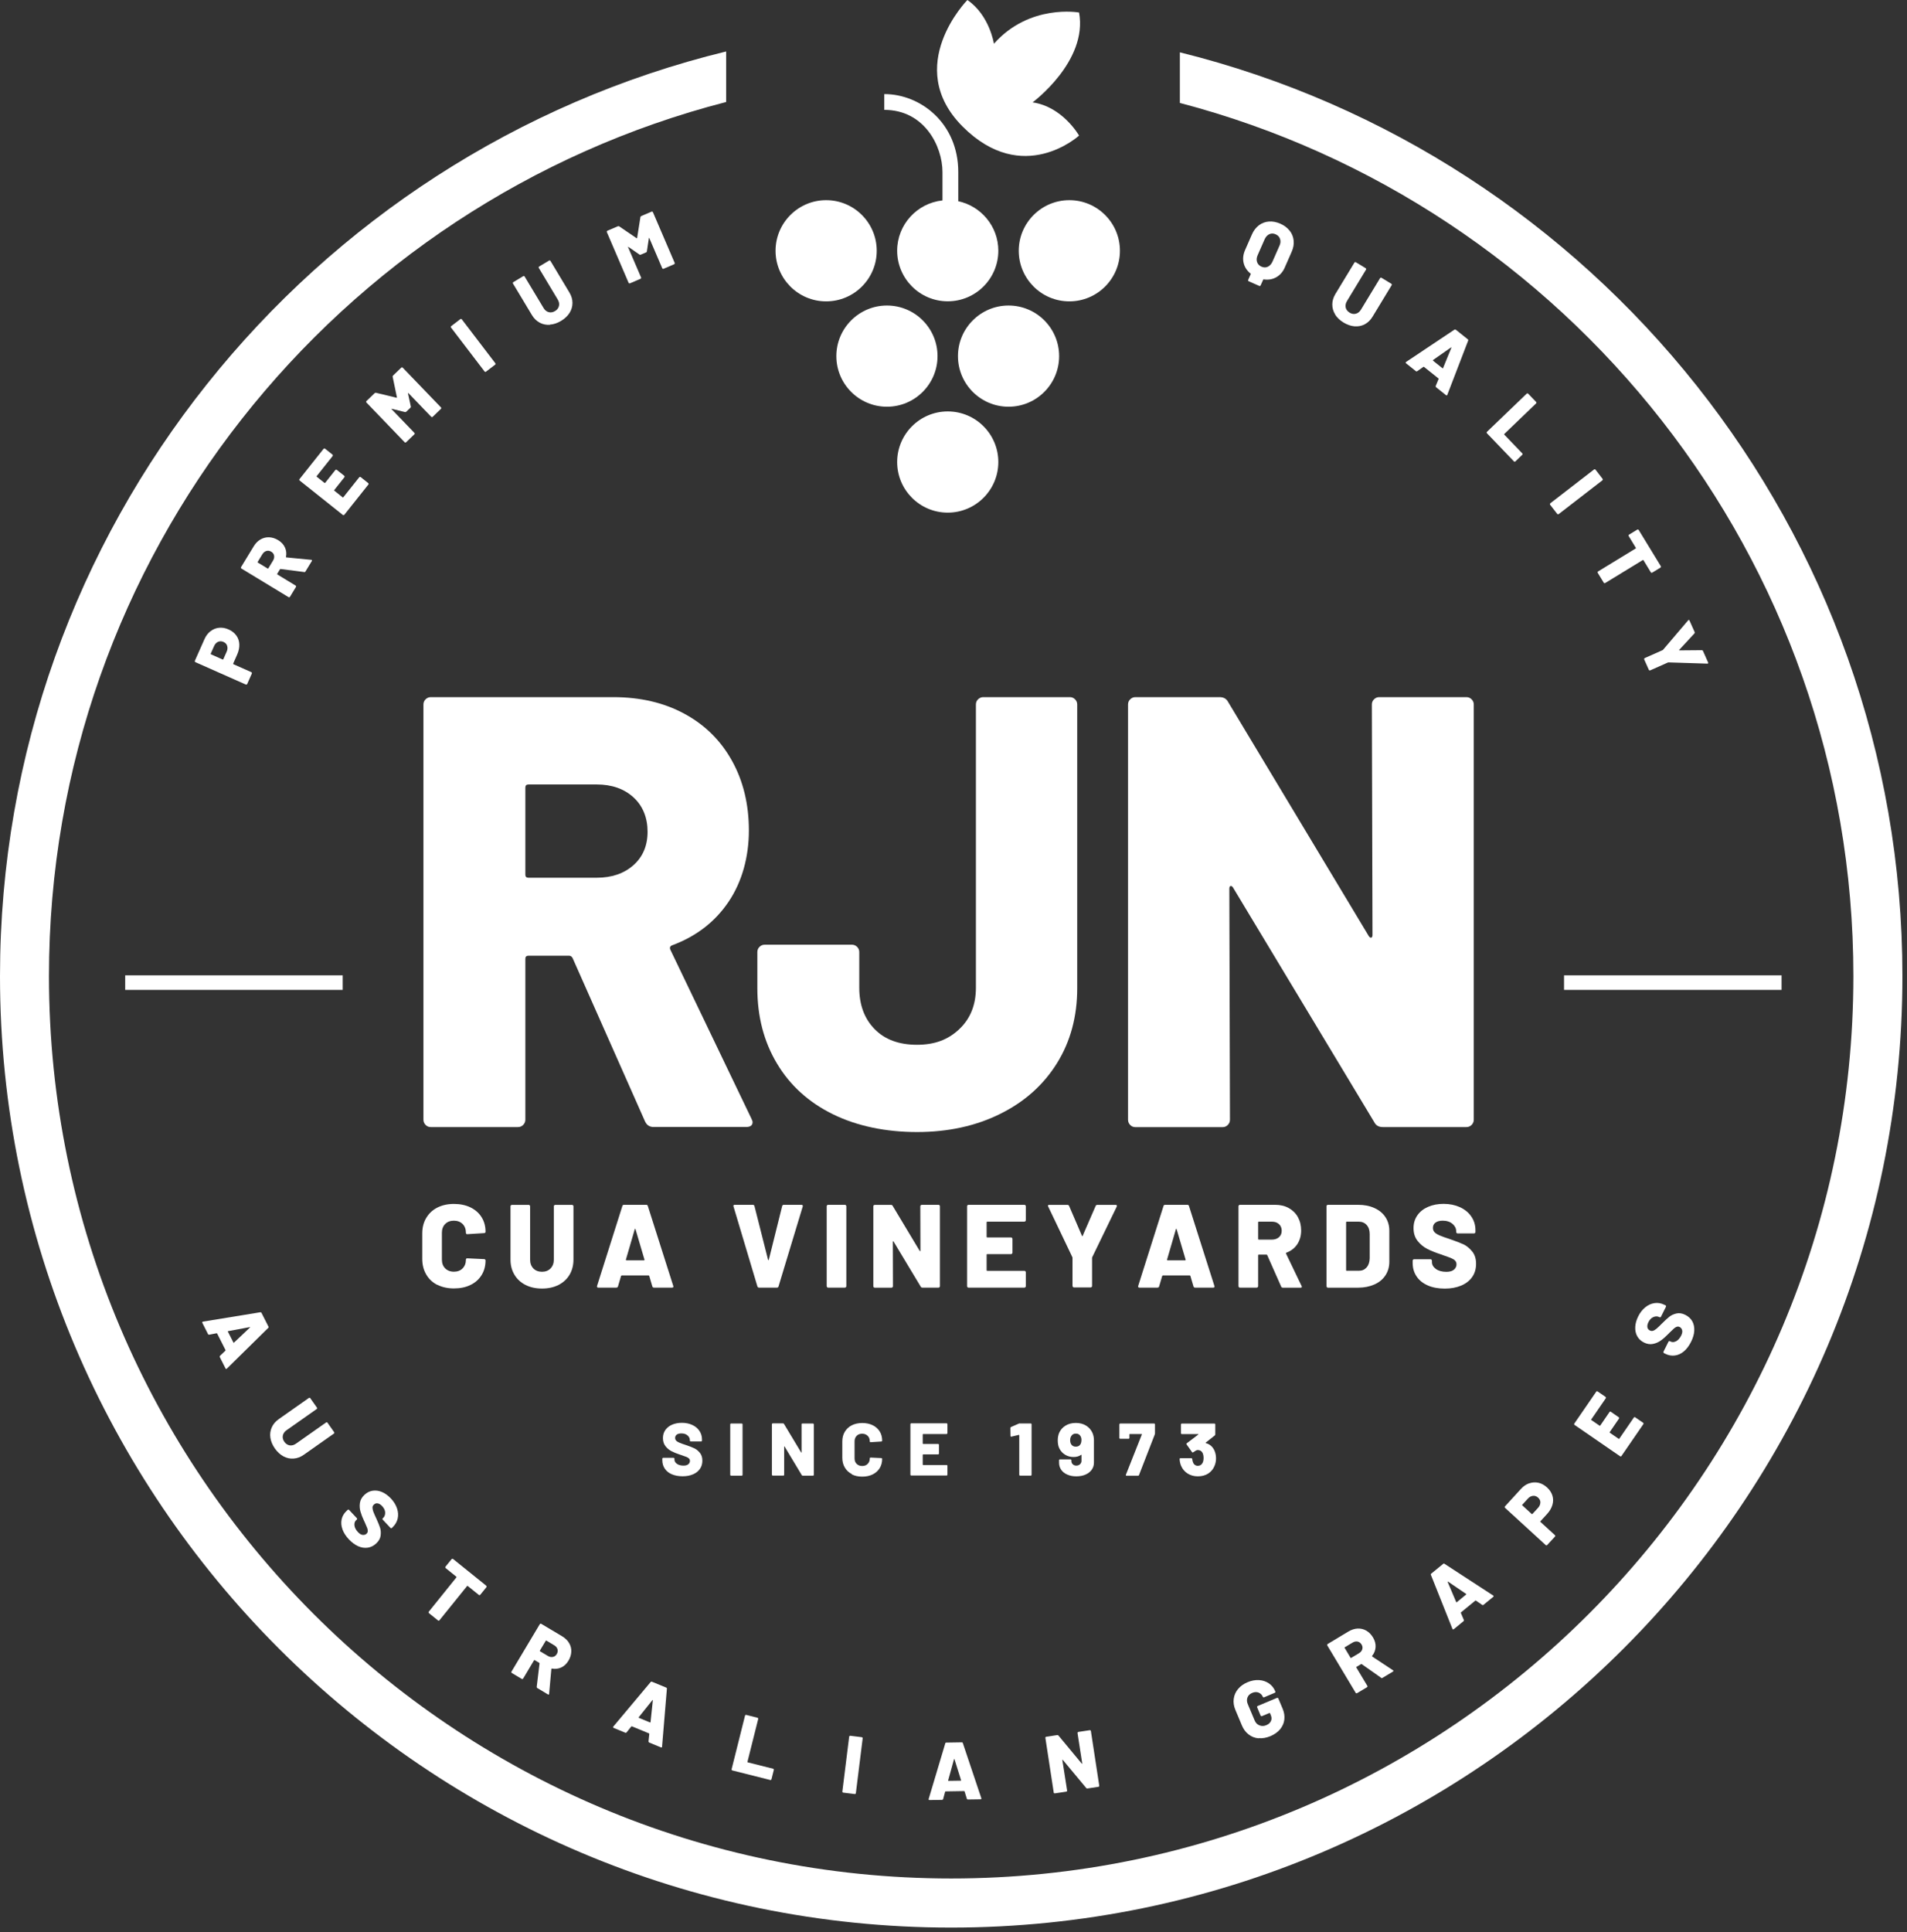
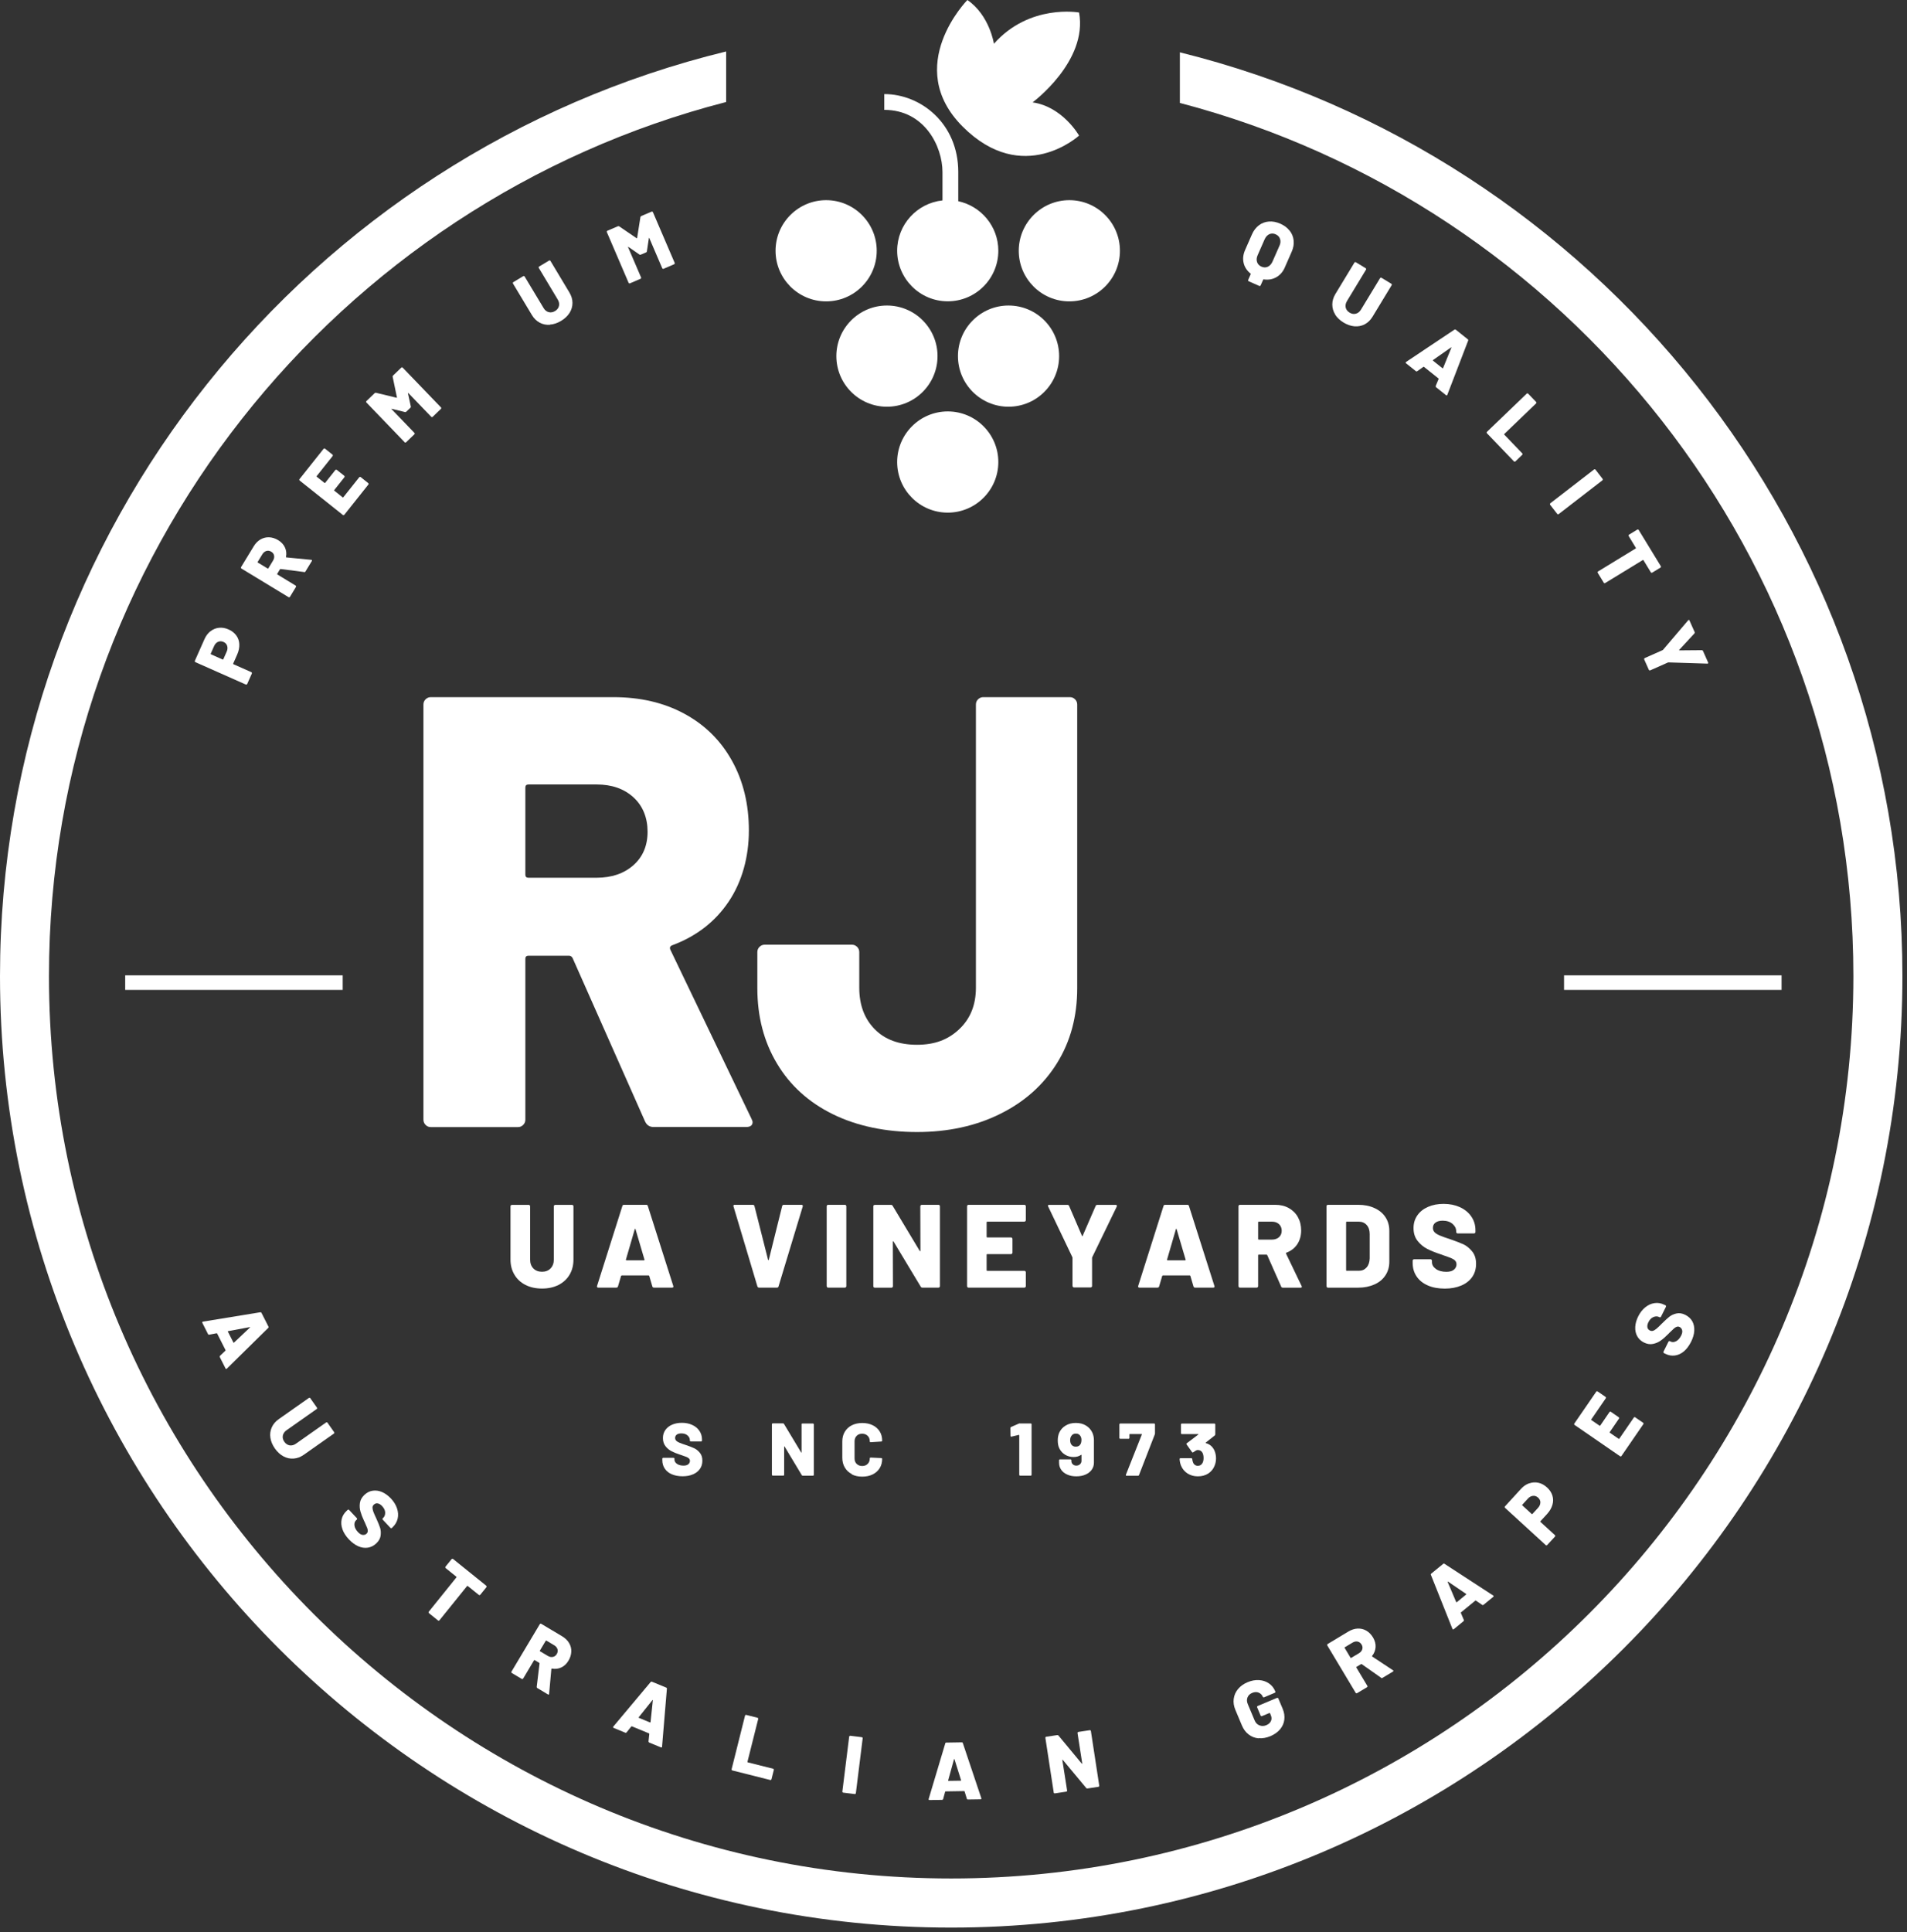
<svg xmlns="http://www.w3.org/2000/svg" width="308" height="312" viewBox="0 0 308 312" fill="none">
  <rect x="0" y="0" width="308" height="312" fill="#333333" stroke="none" />
  <path d="M133.43 32.32C128.93 32.32 125.26 35.98 125.26 40.49C125.26 45 128.92 48.66 133.43 48.66C137.94 48.66 141.6 45 141.6 40.49C141.6 35.98 137.94 32.32 133.43 32.32Z" fill="white" />
  <path d="M172.71 32.32C168.21 32.32 164.54 35.98 164.54 40.49C164.54 45 168.2 48.66 172.71 48.66C177.22 48.66 180.88 45 180.88 40.49C180.88 35.98 177.22 32.32 172.71 32.32Z" fill="white" />
  <path d="M143.25 49.33C138.75 49.33 135.08 52.99 135.08 57.5C135.08 62.01 138.74 65.67 143.25 65.67C147.76 65.67 151.42 62.01 151.42 57.5C151.42 52.99 147.76 49.33 143.25 49.33Z" fill="white" />
  <path d="M162.89 49.33C158.39 49.33 154.72 52.99 154.72 57.5C154.72 62.01 158.38 65.67 162.89 65.67C167.4 65.67 171.06 62.01 171.06 57.5C171.06 52.99 167.4 49.33 162.89 49.33Z" fill="white" />
  <path d="M153.07 66.43C148.57 66.43 144.9 70.09 144.9 74.6C144.9 79.11 148.56 82.77 153.07 82.77C157.58 82.77 161.24 79.11 161.24 74.6C161.24 70.09 157.58 66.43 153.07 66.43Z" fill="white" />
  <path d="M154.77 32.5V27.78C154.77 19.9 148.69 15.19 142.82 15.19V17.74C149.3 17.74 152.22 23.61 152.22 27.78V32.36C148.12 32.79 144.9 36.27 144.9 40.48C144.9 44.98 148.56 48.65 153.07 48.65C157.58 48.65 161.24 44.99 161.24 40.48C161.24 36.56 158.46 33.28 154.77 32.49V32.5Z" fill="white" />
  <path d="M156.24 0C156.24 0 145.74 10.69 155.48 20.44C165.23 30.19 174.28 21.89 174.28 21.89C174.28 21.89 171.63 17.22 166.77 16.53C166.77 16.53 175.73 9.91 174.28 2.02C174.28 2.02 166.27 0.57 160.53 7.07C160.53 7.07 159.84 2.47 156.24 0Z" fill="white" />
  <path d="M108.52 238.05C108.03 237.84 107.64 237.53 107.37 237.13C107.1 236.73 106.97 236.27 106.97 235.75V235.52C106.97 235.52 106.98 235.45 107.01 235.42C107.04 235.39 107.07 235.38 107.11 235.38H108.79C108.79 235.38 108.86 235.39 108.89 235.42C108.92 235.45 108.93 235.48 108.93 235.52V235.66C108.93 235.93 109.06 236.16 109.33 236.35C109.6 236.54 109.95 236.64 110.4 236.64C110.75 236.64 111.01 236.56 111.18 236.41C111.35 236.26 111.43 236.08 111.43 235.88C111.43 235.72 111.38 235.59 111.28 235.49C111.18 235.39 111.04 235.31 110.88 235.24C110.71 235.17 110.45 235.08 110.1 234.96C110.05 234.94 110 234.92 109.96 234.91C109.91 234.9 109.87 234.88 109.83 234.87C109.31 234.7 108.85 234.52 108.47 234.32C108.08 234.12 107.75 233.85 107.48 233.5C107.21 233.15 107.07 232.72 107.07 232.2C107.07 231.68 107.2 231.27 107.46 230.89C107.72 230.52 108.08 230.23 108.55 230.03C109.02 229.83 109.54 229.73 110.13 229.73C110.75 229.73 111.31 229.84 111.8 230.07C112.29 230.29 112.68 230.61 112.96 231.02C113.24 231.43 113.38 231.9 113.38 232.43V232.6C113.38 232.6 113.37 232.67 113.34 232.7C113.31 232.73 113.28 232.74 113.24 232.74H111.56C111.56 232.74 111.49 232.73 111.46 232.7C111.43 232.67 111.42 232.64 111.42 232.6V232.52C111.42 232.24 111.3 231.99 111.05 231.77C110.8 231.55 110.47 231.44 110.05 231.44C109.74 231.44 109.49 231.5 109.31 231.63C109.13 231.76 109.04 231.94 109.04 232.17C109.04 232.35 109.1 232.49 109.21 232.61C109.32 232.73 109.5 232.84 109.73 232.94C109.96 233.04 110.33 233.17 110.82 233.33C111.38 233.52 111.82 233.69 112.13 233.84C112.44 233.98 112.74 234.22 113.02 234.55C113.3 234.88 113.44 235.3 113.44 235.83C113.44 236.36 113.31 236.8 113.04 237.18C112.77 237.56 112.4 237.85 111.92 238.05C111.44 238.26 110.88 238.36 110.25 238.36C109.58 238.36 109 238.25 108.51 238.04L108.52 238.05Z" fill="white" />
-   <path d="M117.98 238.23C117.98 238.23 117.94 238.17 117.94 238.13V229.98C117.94 229.98 117.95 229.91 117.98 229.88C118.01 229.85 118.04 229.84 118.08 229.84H119.79C119.79 229.84 119.86 229.85 119.89 229.88C119.92 229.91 119.93 229.94 119.93 229.98V238.13C119.93 238.13 119.92 238.2 119.89 238.23C119.86 238.26 119.83 238.27 119.79 238.27H118.08C118.08 238.27 118.01 238.26 117.98 238.23Z" fill="white" />
  <path d="M129.49 229.88C129.49 229.88 129.55 229.84 129.59 229.84H131.3C131.3 229.84 131.37 229.85 131.4 229.88C131.43 229.91 131.44 229.94 131.44 229.98V238.13C131.44 238.13 131.43 238.2 131.4 238.23C131.37 238.26 131.34 238.27 131.3 238.27H129.66C129.58 238.27 129.52 238.24 129.49 238.17L126.72 233.56C126.72 233.56 126.69 233.53 126.67 233.53C126.65 233.53 126.65 233.55 126.65 233.58V238.11C126.65 238.11 126.65 238.18 126.62 238.21C126.59 238.24 126.56 238.25 126.52 238.25H124.81C124.81 238.25 124.74 238.24 124.71 238.21C124.68 238.18 124.67 238.15 124.67 238.11V229.96C124.67 229.96 124.68 229.89 124.71 229.86C124.74 229.83 124.77 229.82 124.81 229.82H126.46C126.54 229.82 126.6 229.85 126.63 229.92L129.39 234.51C129.39 234.51 129.42 234.54 129.44 234.54C129.46 234.54 129.46 234.52 129.46 234.49V229.97C129.46 229.97 129.46 229.9 129.49 229.87V229.88Z" fill="white" />
  <path d="M137.57 238C137.08 237.75 136.71 237.4 136.44 236.94C136.17 236.48 136.04 235.95 136.04 235.35V232.75C136.04 232.16 136.17 231.63 136.44 231.18C136.71 230.73 137.09 230.37 137.57 230.13C138.05 229.89 138.62 229.76 139.26 229.76C139.9 229.76 140.47 229.88 140.95 230.12C141.44 230.36 141.81 230.69 142.08 231.12C142.35 231.55 142.48 232.05 142.48 232.61C142.48 232.65 142.47 232.68 142.44 232.71C142.41 232.74 142.38 232.75 142.34 232.75L140.63 232.86C140.53 232.86 140.48 232.82 140.48 232.73C140.48 232.35 140.37 232.05 140.14 231.83C139.91 231.61 139.62 231.49 139.25 231.49C138.88 231.49 138.58 231.6 138.36 231.83C138.13 232.06 138.02 232.36 138.02 232.73V235.47C138.02 235.84 138.13 236.14 138.36 236.36C138.59 236.58 138.88 236.7 139.25 236.7C139.62 236.7 139.92 236.59 140.14 236.36C140.37 236.13 140.48 235.84 140.48 235.47C140.48 235.38 140.53 235.34 140.63 235.34L142.34 235.42C142.34 235.42 142.41 235.43 142.44 235.46C142.47 235.48 142.48 235.51 142.48 235.54C142.48 236.11 142.35 236.61 142.08 237.05C141.81 237.48 141.43 237.82 140.95 238.06C140.46 238.3 139.9 238.42 139.26 238.42C138.62 238.42 138.05 238.3 137.57 238.05V238Z" fill="white" />
-   <path d="M152.98 231.5C152.98 231.5 152.92 231.54 152.88 231.54H149.09C149.09 231.54 149.03 231.56 149.03 231.6V233.08C149.03 233.08 149.05 233.14 149.09 233.14H151.51C151.51 233.14 151.58 233.15 151.61 233.18C151.64 233.21 151.65 233.24 151.65 233.28V234.69C151.65 234.69 151.64 234.76 151.61 234.79C151.58 234.82 151.55 234.83 151.51 234.83H149.09C149.09 234.83 149.03 234.85 149.03 234.89V236.48C149.03 236.48 149.05 236.54 149.09 236.54H152.88C152.88 236.54 152.95 236.55 152.98 236.58C153.01 236.61 153.02 236.64 153.02 236.68V238.1C153.02 238.1 153.01 238.17 152.98 238.2C152.95 238.23 152.92 238.24 152.88 238.24H147.18C147.18 238.24 147.11 238.23 147.08 238.2C147.05 238.17 147.04 238.14 147.04 238.1V229.95C147.04 229.95 147.05 229.88 147.08 229.85C147.11 229.82 147.14 229.81 147.18 229.81H152.88C152.88 229.81 152.95 229.82 152.98 229.85C153.01 229.88 153.02 229.91 153.02 229.95V231.37C153.02 231.37 153.01 231.44 152.98 231.47V231.5Z" fill="white" />
  <path d="M164.71 229.83H166.47C166.47 229.83 166.54 229.84 166.57 229.87C166.6 229.9 166.61 229.93 166.61 229.97V238.12C166.61 238.12 166.6 238.19 166.57 238.22C166.54 238.25 166.51 238.26 166.47 238.26H164.76C164.76 238.26 164.69 238.25 164.66 238.22C164.63 238.19 164.62 238.16 164.62 238.12V231.74C164.62 231.74 164.62 231.71 164.6 231.69C164.58 231.67 164.57 231.67 164.55 231.68L163.37 231.96H163.32C163.25 231.97 163.21 231.93 163.21 231.84L163.19 230.57C163.19 230.49 163.23 230.43 163.3 230.4L164.54 229.86C164.6 229.84 164.66 229.82 164.72 229.82L164.71 229.83Z" fill="white" />
  <path d="M176.68 236.16C176.68 236.59 176.56 236.98 176.32 237.31C176.08 237.64 175.75 237.9 175.32 238.09C174.89 238.28 174.39 238.37 173.83 238.37C173.27 238.37 172.8 238.28 172.38 238.09C171.96 237.91 171.63 237.65 171.4 237.32C171.17 236.99 171.05 236.61 171.05 236.17V235.77C171.05 235.77 171.06 235.7 171.09 235.67C171.12 235.64 171.15 235.63 171.19 235.63H172.9C172.9 235.63 172.97 235.64 173 235.67C173.03 235.7 173.04 235.73 173.04 235.77V235.88C173.04 236.1 173.11 236.28 173.26 236.42C173.41 236.56 173.6 236.64 173.83 236.64C174.06 236.64 174.27 236.57 174.43 236.42C174.59 236.27 174.67 236.09 174.67 235.87V234.94C174.67 234.94 174.67 234.9 174.65 234.89C174.63 234.89 174.62 234.89 174.6 234.9C174.29 235.13 173.88 235.25 173.39 235.25C172.9 235.25 172.45 235.13 172.04 234.89C171.63 234.65 171.31 234.3 171.09 233.85C170.92 233.5 170.84 233.07 170.84 232.56C170.84 232.1 170.92 231.7 171.07 231.34C171.29 230.85 171.63 230.46 172.1 230.18C172.57 229.89 173.12 229.75 173.76 229.75C174.4 229.75 174.94 229.89 175.41 230.18C175.88 230.47 176.23 230.87 176.45 231.37C176.6 231.72 176.68 232.12 176.68 232.55V236.16ZM174.67 232.53C174.67 232.28 174.62 232.06 174.51 231.88C174.36 231.61 174.11 231.47 173.77 231.47C173.43 231.47 173.18 231.6 173.02 231.87C172.9 232.05 172.84 232.27 172.84 232.53C172.84 232.79 172.9 233.03 173.02 233.22C173.19 233.46 173.43 233.58 173.74 233.58C174.09 233.58 174.34 233.46 174.49 233.21C174.6 233.03 174.66 232.81 174.66 232.54L174.67 232.53Z" fill="white" />
  <path d="M181.85 238.1L184.42 231.61C184.42 231.61 184.42 231.58 184.42 231.56C184.41 231.54 184.39 231.54 184.38 231.54H182.47C182.47 231.54 182.41 231.56 182.41 231.6V232.17C182.41 232.17 182.4 232.25 182.37 232.27C182.34 232.3 182.31 232.31 182.27 232.31H180.93C180.93 232.31 180.86 232.3 180.83 232.27C180.8 232.24 180.79 232.21 180.79 232.17V229.98C180.79 229.98 180.82 229.91 180.84 229.88C180.87 229.85 180.9 229.84 180.94 229.84H186.4C186.4 229.84 186.47 229.85 186.5 229.88C186.53 229.91 186.54 229.94 186.54 229.98V231.45C186.54 231.45 186.53 231.56 186.5 231.63L183.96 238.17C183.94 238.24 183.88 238.28 183.79 238.28H181.97C181.85 238.28 181.81 238.22 181.85 238.11V238.1Z" fill="white" />
  <path d="M196.4 235.46C196.4 235.89 196.32 236.3 196.16 236.68C195.95 237.2 195.61 237.61 195.14 237.92C194.67 238.22 194.11 238.37 193.46 238.37C192.81 238.37 192.28 238.21 191.8 237.91C191.32 237.6 190.97 237.18 190.75 236.65C190.62 236.33 190.54 235.98 190.52 235.59C190.52 235.49 190.57 235.44 190.66 235.44H192.4C192.5 235.44 192.55 235.49 192.56 235.59C192.58 235.79 192.62 235.98 192.71 236.17C192.77 236.33 192.87 236.45 193 236.54C193.13 236.62 193.28 236.67 193.46 236.67C193.8 236.67 194.05 236.52 194.22 236.21C194.33 236.01 194.39 235.74 194.39 235.41C194.39 235.08 194.33 234.81 194.22 234.57C194.05 234.27 193.79 234.12 193.45 234.12C193.36 234.12 193.26 234.15 193.15 234.21C193.04 234.27 192.9 234.36 192.73 234.48C192.69 234.5 192.66 234.52 192.63 234.52C192.58 234.52 192.55 234.5 192.52 234.45L191.66 233.24C191.66 233.24 191.62 233.17 191.62 233.14C191.62 233.09 191.64 233.06 191.68 233.03L193.54 231.62C193.54 231.62 193.56 231.59 193.56 231.57C193.56 231.55 193.54 231.55 193.52 231.55H190.88C190.88 231.55 190.81 231.54 190.78 231.51C190.75 231.48 190.74 231.45 190.74 231.41V229.99C190.74 229.99 190.75 229.92 190.78 229.89C190.81 229.86 190.84 229.85 190.88 229.85H196.14C196.14 229.85 196.21 229.86 196.24 229.89C196.27 229.92 196.28 229.95 196.28 229.99V231.59C196.28 231.66 196.25 231.72 196.2 231.77L194.74 232.92C194.74 232.92 194.72 232.95 194.72 232.97C194.72 232.99 194.74 233 194.76 233.01C195.4 233.18 195.87 233.59 196.16 234.24C196.32 234.63 196.4 235.04 196.4 235.48V235.46Z" fill="white" />
  <path d="M190.56 8.45V16.62C253.08 33.01 299.34 90 299.34 157.59C299.34 237.94 233.98 303.3 153.63 303.3C73.28 303.3 7.91 237.95 7.91 157.6C7.91 89.79 54.46 32.65 117.28 16.47V8.31C50.05 24.68 0 85.41 0 157.6C0 242.31 68.91 311.23 153.63 311.23C238.35 311.23 307.26 242.32 307.26 157.6C307.26 85.62 257.49 25.03 190.56 8.45Z" fill="white" />
  <path d="M104.19 181.09L92.49 154.71C92.36 154.45 92.16 154.31 91.9 154.31H85.35C85.02 154.31 84.85 154.48 84.85 154.81V180.79C84.85 181.12 84.73 181.4 84.5 181.63C84.27 181.86 83.99 181.98 83.66 181.98H69.58C69.25 181.98 68.97 181.87 68.74 181.63C68.51 181.4 68.39 181.12 68.39 180.79V113.75C68.39 113.42 68.5 113.14 68.74 112.91C68.98 112.68 69.25 112.56 69.58 112.56H99.03C103.39 112.56 107.23 113.45 110.53 115.24C113.84 117.03 116.4 119.55 118.22 122.83C120.04 126.1 120.95 129.86 120.95 134.09C120.95 138.32 119.86 142.36 117.68 145.59C115.5 148.83 112.46 151.18 108.56 152.63C108.23 152.76 108.13 152.99 108.26 153.32L121.35 180.59C121.48 180.85 121.55 181.05 121.55 181.18C121.55 181.71 121.19 181.97 120.46 181.97H105.58C104.92 181.97 104.46 181.67 104.19 181.08V181.09ZM84.85 127.14V141.22C84.85 141.55 85.01 141.72 85.35 141.72H96.36C98.8 141.72 100.79 141.04 102.31 139.69C103.83 138.34 104.59 136.53 104.59 134.29C104.59 132.05 103.83 130.12 102.31 128.74C100.79 127.35 98.8 126.66 96.36 126.66H85.35C85.02 126.66 84.85 126.83 84.85 127.16V127.14Z" fill="white" />
  <path d="M134.51 179.9C130.61 177.98 127.6 175.26 125.49 171.72C123.37 168.18 122.32 164.13 122.32 159.57V153.72C122.32 153.39 122.43 153.11 122.67 152.88C122.9 152.65 123.18 152.53 123.51 152.53H137.59C137.92 152.53 138.2 152.65 138.43 152.88C138.66 153.11 138.78 153.39 138.78 153.72V159.47C138.78 162.25 139.61 164.48 141.26 166.16C142.91 167.85 145.19 168.69 148.1 168.69C151.01 168.69 153.16 167.85 154.94 166.16C156.73 164.47 157.62 162.24 157.62 159.47V113.75C157.62 113.42 157.73 113.14 157.97 112.91C158.21 112.68 158.48 112.56 158.81 112.56H172.79C173.12 112.56 173.4 112.68 173.63 112.91C173.86 113.14 173.98 113.42 173.98 113.75V159.57C173.98 164.13 172.89 168.17 170.71 171.67C168.53 175.18 165.47 177.9 161.54 179.85C157.61 181.8 153.13 182.78 148.1 182.78C143.07 182.78 138.41 181.82 134.51 179.9Z" fill="white" />
-   <path d="M221.92 112.91C222.15 112.68 222.43 112.56 222.76 112.56H236.84C237.17 112.56 237.45 112.68 237.68 112.91C237.91 113.14 238.03 113.42 238.03 113.75V180.79C238.03 181.12 237.91 181.4 237.68 181.63C237.45 181.86 237.17 181.98 236.84 181.98H223.35C222.69 181.98 222.22 181.72 221.96 181.19L199.15 143.31C199.02 143.11 198.89 143.03 198.75 143.06C198.62 143.09 198.55 143.24 198.55 143.51L198.65 180.8C198.65 181.13 198.53 181.41 198.3 181.64C198.07 181.87 197.79 181.99 197.46 181.99H183.38C183.05 181.99 182.77 181.88 182.54 181.64C182.31 181.41 182.19 181.13 182.19 180.8V113.75C182.19 113.42 182.3 113.14 182.54 112.91C182.78 112.68 183.05 112.56 183.38 112.56H196.97C197.63 112.56 198.09 112.82 198.36 113.35L221.07 151.14C221.2 151.34 221.33 151.42 221.47 151.39C221.6 151.36 221.67 151.21 221.67 150.94L221.57 113.75C221.57 113.42 221.68 113.14 221.92 112.91Z" fill="white" />
-   <path d="M70.63 207.46C69.86 207.07 69.26 206.51 68.84 205.78C68.41 205.05 68.2 204.21 68.2 203.26V199.14C68.2 198.2 68.41 197.37 68.84 196.65C69.27 195.93 69.86 195.37 70.63 194.98C71.4 194.59 72.29 194.39 73.31 194.39C74.33 194.39 75.22 194.58 75.99 194.95C76.76 195.33 77.36 195.85 77.78 196.53C78.21 197.21 78.42 198 78.42 198.89C78.42 198.95 78.4 199.01 78.35 199.04C78.3 199.07 78.25 199.1 78.19 199.1L75.48 199.27C75.33 199.27 75.25 199.2 75.25 199.06C75.25 198.46 75.07 197.98 74.72 197.63C74.37 197.28 73.89 197.09 73.31 197.09C72.73 197.09 72.25 197.27 71.9 197.63C71.54 197.99 71.37 198.47 71.37 199.05V203.38C71.37 203.97 71.55 204.44 71.9 204.79C72.25 205.14 72.73 205.33 73.31 205.33C73.89 205.33 74.37 205.15 74.72 204.79C75.07 204.43 75.25 203.96 75.25 203.38C75.25 203.24 75.33 203.17 75.48 203.17L78.19 203.3C78.25 203.3 78.31 203.32 78.35 203.36C78.39 203.4 78.42 203.44 78.42 203.49C78.42 204.39 78.21 205.19 77.78 205.88C77.35 206.57 76.76 207.1 75.99 207.47C75.22 207.85 74.33 208.03 73.31 208.03C72.29 208.03 71.4 207.83 70.63 207.44V207.46Z" fill="white" />
  <path d="M84.88 207.47C84.11 207.08 83.51 206.53 83.09 205.82C82.66 205.11 82.45 204.29 82.45 203.36V194.77C82.45 194.71 82.47 194.65 82.52 194.61C82.56 194.57 82.62 194.54 82.68 194.54H85.39C85.45 194.54 85.51 194.56 85.55 194.61C85.59 194.65 85.62 194.71 85.62 194.77V203.36C85.62 203.96 85.79 204.44 86.14 204.8C86.49 205.16 86.96 205.34 87.54 205.34C88.12 205.34 88.57 205.16 88.92 204.8C89.27 204.44 89.45 203.96 89.45 203.36V194.77C89.45 194.71 89.47 194.65 89.52 194.61C89.56 194.57 89.62 194.54 89.68 194.54H92.39C92.45 194.54 92.51 194.56 92.55 194.61C92.59 194.65 92.62 194.71 92.62 194.77V203.36C92.62 204.29 92.41 205.11 91.99 205.82C91.57 206.53 90.97 207.08 90.2 207.47C89.43 207.86 88.54 208.05 87.54 208.05C86.54 208.05 85.65 207.86 84.88 207.47Z" fill="white" />
  <path d="M105.36 207.71L104.86 206.01C104.83 205.96 104.8 205.93 104.76 205.93H100.41C100.41 205.93 100.34 205.96 100.31 206.01L99.81 207.71C99.77 207.84 99.68 207.9 99.54 207.9H96.62C96.54 207.9 96.49 207.88 96.45 207.83C96.41 207.79 96.41 207.72 96.43 207.63L100.52 194.72C100.56 194.59 100.64 194.53 100.77 194.53H104.38C104.51 194.53 104.59 194.59 104.63 194.72L108.74 207.63C108.74 207.63 108.76 207.69 108.76 207.73C108.76 207.84 108.69 207.9 108.55 207.9H105.63C105.49 207.9 105.4 207.84 105.36 207.71ZM101.16 203.49H104.01C104.09 203.49 104.11 203.45 104.09 203.38L102.64 198.47C102.63 198.42 102.61 198.4 102.58 198.4C102.55 198.4 102.54 198.43 102.52 198.47L101.09 203.38C101.08 203.46 101.1 203.49 101.17 203.49H101.16Z" fill="white" />
  <path d="M122.33 207.71L118.47 194.8L118.45 194.72C118.45 194.59 118.52 194.53 118.66 194.53H121.58C121.72 194.53 121.81 194.59 121.85 194.72L124.05 203.41C124.05 203.41 124.08 203.47 124.11 203.47C124.14 203.47 124.15 203.45 124.17 203.41L126.33 194.72C126.37 194.59 126.46 194.53 126.6 194.53H129.46C129.54 194.53 129.59 194.56 129.63 194.61C129.67 194.66 129.67 194.73 129.65 194.8L125.74 207.71C125.7 207.84 125.62 207.9 125.49 207.9H122.59C122.46 207.9 122.38 207.84 122.34 207.71H122.33Z" fill="white" />
  <path d="M133.59 207.83C133.59 207.83 133.52 207.73 133.52 207.67V194.76C133.52 194.7 133.54 194.64 133.59 194.6C133.63 194.56 133.69 194.53 133.75 194.53H136.46C136.52 194.53 136.58 194.55 136.62 194.6C136.66 194.64 136.69 194.7 136.69 194.76V207.67C136.69 207.73 136.67 207.79 136.62 207.83C136.58 207.87 136.52 207.9 136.46 207.9H133.75C133.69 207.9 133.63 207.88 133.59 207.83Z" fill="white" />
  <path d="M148.71 194.6C148.71 194.6 148.81 194.53 148.87 194.53H151.58C151.64 194.53 151.7 194.55 151.74 194.6C151.78 194.64 151.81 194.7 151.81 194.76V207.67C151.81 207.73 151.79 207.79 151.74 207.83C151.7 207.87 151.64 207.9 151.58 207.9H148.98C148.85 207.9 148.76 207.85 148.71 207.75L144.32 200.46C144.32 200.46 144.27 200.41 144.24 200.41C144.21 200.41 144.2 200.45 144.2 200.5L144.22 207.68C144.22 207.74 144.2 207.8 144.15 207.84C144.11 207.88 144.05 207.91 143.99 207.91H141.28C141.22 207.91 141.16 207.89 141.12 207.84C141.08 207.8 141.05 207.74 141.05 207.68V194.77C141.05 194.71 141.07 194.65 141.12 194.61C141.16 194.57 141.22 194.54 141.28 194.54H143.9C144.03 194.54 144.12 194.59 144.17 194.69L148.54 201.97C148.54 201.97 148.59 202.02 148.62 202.02C148.65 202.02 148.66 201.98 148.66 201.93L148.64 194.77C148.64 194.71 148.66 194.65 148.71 194.61V194.6Z" fill="white" />
  <path d="M165.61 197.18C165.61 197.18 165.51 197.25 165.45 197.25H159.45C159.39 197.25 159.35 197.28 159.35 197.35V199.7C159.35 199.76 159.38 199.8 159.45 199.8H163.29C163.35 199.8 163.41 199.82 163.45 199.87C163.49 199.91 163.52 199.97 163.52 200.03V202.26C163.52 202.32 163.5 202.38 163.45 202.42C163.41 202.46 163.35 202.49 163.29 202.49H159.45C159.39 202.49 159.35 202.52 159.35 202.58V205.1C159.35 205.16 159.38 205.19 159.45 205.19H165.45C165.51 205.19 165.57 205.21 165.61 205.26C165.65 205.31 165.68 205.36 165.68 205.42V207.67C165.68 207.73 165.66 207.79 165.61 207.83C165.57 207.87 165.51 207.9 165.45 207.9H156.42C156.36 207.9 156.3 207.88 156.26 207.83C156.22 207.79 156.19 207.73 156.19 207.67V194.76C156.19 194.7 156.21 194.64 156.26 194.6C156.3 194.56 156.36 194.53 156.42 194.53H165.45C165.51 194.53 165.57 194.55 165.61 194.6C165.65 194.64 165.68 194.7 165.68 194.76V197.01C165.68 197.07 165.66 197.13 165.61 197.17V197.18Z" fill="white" />
  <path d="M173.29 207.79C173.29 207.79 173.22 207.69 173.22 207.63V203.1C173.22 203.05 173.22 203.01 173.2 202.99L169.29 194.8C169.26 194.75 169.25 194.71 169.25 194.69C169.25 194.59 169.32 194.54 169.46 194.54H172.4C172.53 194.54 172.62 194.6 172.67 194.71L174.75 199.54C174.79 199.62 174.83 199.62 174.86 199.54L176.96 194.71C177.01 194.6 177.1 194.54 177.23 194.54H180.19C180.28 194.54 180.34 194.56 180.37 194.61C180.4 194.65 180.4 194.72 180.37 194.81L176.4 203C176.4 203 176.38 203.06 176.38 203.11V207.64C176.38 207.7 176.36 207.76 176.31 207.8C176.27 207.84 176.21 207.87 176.15 207.87H173.46C173.4 207.87 173.34 207.85 173.3 207.8L173.29 207.79Z" fill="white" />
  <path d="M192.76 207.71L192.26 206.01C192.23 205.96 192.2 205.93 192.16 205.93H187.81C187.81 205.93 187.74 205.96 187.71 206.01L187.21 207.71C187.17 207.84 187.08 207.9 186.94 207.9H184.02C183.94 207.9 183.89 207.88 183.85 207.83C183.81 207.79 183.81 207.72 183.83 207.63L187.92 194.72C187.96 194.59 188.04 194.53 188.17 194.53H191.78C191.91 194.53 191.99 194.59 192.03 194.72L196.14 207.63C196.14 207.63 196.16 207.69 196.16 207.73C196.16 207.84 196.09 207.9 195.95 207.9H193.03C192.89 207.9 192.8 207.84 192.76 207.71ZM188.56 203.49H191.41C191.49 203.49 191.51 203.45 191.49 203.38L190.04 198.47C190.03 198.42 190.01 198.4 189.98 198.4C189.95 198.4 189.94 198.43 189.92 198.47L188.49 203.38C188.48 203.46 188.5 203.49 188.57 203.49H188.56Z" fill="white" />
  <path d="M206.92 207.73L204.67 202.65C204.64 202.6 204.61 202.57 204.56 202.57H203.3C203.24 202.57 203.2 202.6 203.2 202.67V207.67C203.2 207.73 203.18 207.79 203.13 207.83C203.09 207.87 203.03 207.9 202.97 207.9H200.26C200.2 207.9 200.14 207.88 200.1 207.83C200.06 207.79 200.03 207.73 200.03 207.67V194.76C200.03 194.7 200.05 194.64 200.1 194.6C200.14 194.56 200.2 194.53 200.26 194.53H205.93C206.77 194.53 207.51 194.7 208.14 195.05C208.77 195.4 209.27 195.88 209.62 196.51C209.97 197.14 210.15 197.86 210.15 198.68C210.15 199.5 209.94 200.27 209.52 200.9C209.1 201.53 208.51 201.98 207.76 202.26C207.7 202.29 207.68 202.33 207.7 202.39L210.22 207.64C210.25 207.69 210.26 207.73 210.26 207.76C210.26 207.86 210.19 207.91 210.05 207.91H207.19C207.06 207.91 206.97 207.85 206.92 207.74V207.73ZM203.2 197.34V200.05C203.2 200.11 203.23 200.15 203.3 200.15H205.42C205.89 200.15 206.27 200.02 206.57 199.76C206.86 199.5 207.01 199.15 207.01 198.72C207.01 198.29 206.86 197.92 206.57 197.65C206.28 197.38 205.9 197.25 205.42 197.25H203.3C203.24 197.25 203.2 197.28 203.2 197.35V197.34Z" fill="white" />
  <path d="M214.31 207.83C214.31 207.83 214.24 207.73 214.24 207.67V194.76C214.24 194.7 214.26 194.64 214.31 194.6C214.35 194.56 214.41 194.53 214.47 194.53H219.34C220.33 194.53 221.21 194.7 221.98 195.05C222.75 195.4 223.34 195.88 223.76 196.52C224.18 197.16 224.39 197.89 224.39 198.72V203.72C224.39 204.55 224.18 205.28 223.76 205.92C223.34 206.56 222.75 207.05 221.98 207.39C221.21 207.73 220.34 207.91 219.34 207.91H214.47C214.41 207.91 214.35 207.89 214.31 207.84V207.83ZM217.51 205.18H219.48C219.99 205.18 220.4 205 220.72 204.64C221.04 204.28 221.2 203.79 221.22 203.18V199.25C221.22 198.64 221.06 198.15 220.73 197.79C220.41 197.43 219.98 197.25 219.46 197.25H217.51C217.45 197.25 217.41 197.28 217.41 197.35V205.1C217.41 205.16 217.44 205.19 217.51 205.19V205.18Z" fill="white" />
  <path d="M230.61 207.55C229.83 207.21 229.22 206.73 228.8 206.1C228.37 205.47 228.16 204.74 228.16 203.91V203.55C228.16 203.49 228.18 203.43 228.23 203.39C228.27 203.35 228.33 203.32 228.39 203.32H231.04C231.1 203.32 231.16 203.34 231.2 203.39C231.24 203.43 231.27 203.49 231.27 203.55V203.78C231.27 204.2 231.48 204.57 231.9 204.88C232.32 205.19 232.89 205.35 233.6 205.35C234.16 205.35 234.57 205.23 234.84 204.99C235.11 204.75 235.24 204.47 235.24 204.15C235.24 203.9 235.16 203.69 235 203.53C234.84 203.37 234.63 203.24 234.36 203.13C234.09 203.02 233.68 202.87 233.12 202.68C233.04 202.64 232.97 202.61 232.89 202.59C232.81 202.57 232.74 202.55 232.68 202.52C231.85 202.25 231.13 201.96 230.52 201.65C229.91 201.34 229.39 200.9 228.95 200.35C228.52 199.8 228.3 199.11 228.3 198.3C228.3 197.49 228.51 196.82 228.92 196.23C229.33 195.64 229.91 195.18 230.65 194.86C231.39 194.54 232.22 194.38 233.15 194.38C234.13 194.38 235.01 194.56 235.79 194.91C236.57 195.27 237.19 195.77 237.63 196.42C238.08 197.07 238.3 197.81 238.3 198.65V198.92C238.3 198.98 238.28 199.04 238.23 199.08C238.19 199.12 238.13 199.15 238.07 199.15H235.42C235.36 199.15 235.3 199.13 235.26 199.08C235.22 199.04 235.19 198.98 235.19 198.92V198.79C235.19 198.34 234.99 197.95 234.6 197.61C234.2 197.27 233.68 197.09 233.02 197.09C232.52 197.09 232.13 197.19 231.85 197.4C231.57 197.6 231.43 197.89 231.43 198.26C231.43 198.54 231.52 198.77 231.7 198.96C231.88 199.15 232.16 199.32 232.53 199.48C232.91 199.64 233.48 199.85 234.26 200.1C235.15 200.41 235.84 200.67 236.34 200.9C236.84 201.13 237.3 201.5 237.74 202.02C238.18 202.54 238.4 203.21 238.4 204.05C238.4 204.89 238.19 205.59 237.77 206.19C237.35 206.79 236.76 207.25 236 207.57C235.24 207.89 234.36 208.06 233.36 208.06C232.3 208.06 231.38 207.89 230.6 207.55H230.61Z" fill="white" />
  <path d="M35.52 218.92L36.41 218.08C36.41 218.08 36.44 218.02 36.43 218L35.07 215.31C35.07 215.31 35.03 215.27 34.99 215.27L33.79 215.5C33.7 215.52 33.63 215.48 33.59 215.39L32.68 213.59C32.68 213.59 32.65 213.5 32.67 213.46C32.69 213.42 32.72 213.4 32.79 213.39L42.03 211.88C42.12 211.86 42.19 211.9 42.23 211.97L43.36 214.2C43.4 214.28 43.39 214.35 43.32 214.41L36.64 220.98C36.64 220.98 36.61 221.01 36.59 221.02C36.52 221.06 36.46 221.03 36.42 220.94L35.51 219.14C35.47 219.05 35.48 218.98 35.54 218.92H35.52ZM36.81 215.01L37.7 216.77C37.7 216.77 37.76 216.82 37.79 216.78L40.36 214.35C40.36 214.35 40.4 214.31 40.38 214.29C40.37 214.28 40.35 214.27 40.32 214.28L36.84 214.93C36.79 214.95 36.77 214.97 36.79 215.01H36.81Z" fill="white" />
  <path d="M43.67 232.14C43.58 231.55 43.66 230.99 43.89 230.47C44.12 229.95 44.5 229.5 45.03 229.13L49.89 225.71C49.89 225.71 49.97 225.68 50.01 225.68C50.05 225.68 50.09 225.71 50.11 225.75L51.19 227.28C51.19 227.28 51.22 227.36 51.22 227.4C51.22 227.44 51.19 227.48 51.15 227.5L46.29 230.92C45.95 231.16 45.75 231.45 45.68 231.79C45.61 232.13 45.7 232.47 45.93 232.8C46.16 233.12 46.44 233.31 46.79 233.37C47.13 233.42 47.48 233.33 47.81 233.09L52.67 229.67C52.67 229.67 52.75 229.64 52.79 229.64C52.83 229.64 52.87 229.67 52.89 229.71L53.97 231.24C53.97 231.24 54 231.32 54 231.36C54 231.4 53.97 231.44 53.94 231.46L49.08 234.88C48.55 235.25 48.01 235.46 47.44 235.5C46.87 235.55 46.32 235.43 45.79 235.15C45.26 234.87 44.8 234.44 44.4 233.88C44 233.31 43.76 232.73 43.67 232.14Z" fill="white" />
  <path d="M55.31 246.91C55.11 246.36 55.07 245.82 55.18 245.31C55.29 244.8 55.56 244.34 55.98 243.95L56.16 243.78C56.16 243.78 56.23 243.74 56.27 243.74C56.31 243.74 56.35 243.76 56.38 243.79L57.64 245.13C57.64 245.13 57.68 245.2 57.68 245.24C57.68 245.28 57.66 245.32 57.63 245.35L57.51 245.46C57.3 245.66 57.21 245.94 57.25 246.3C57.29 246.66 57.48 247.02 57.82 247.38C58.09 247.66 58.34 247.81 58.59 247.83C58.84 247.85 59.04 247.79 59.2 247.63C59.33 247.51 59.39 247.37 59.4 247.21C59.4 247.05 59.37 246.88 59.3 246.7C59.23 246.51 59.11 246.23 58.94 245.86C58.92 245.8 58.9 245.75 58.87 245.7C58.84 245.65 58.82 245.61 58.8 245.56C58.54 245.02 58.35 244.52 58.22 244.06C58.09 243.6 58.06 243.14 58.13 242.66C58.2 242.18 58.45 241.75 58.86 241.36C59.26 240.99 59.7 240.76 60.2 240.69C60.69 240.62 61.2 240.69 61.71 240.91C62.22 241.13 62.69 241.48 63.14 241.95C63.6 242.44 63.93 242.97 64.12 243.54C64.31 244.1 64.35 244.65 64.23 245.18C64.11 245.71 63.84 246.18 63.42 246.58L63.29 246.71C63.29 246.71 63.22 246.75 63.18 246.75C63.14 246.75 63.1 246.73 63.07 246.7L61.81 245.36C61.81 245.36 61.77 245.29 61.77 245.25C61.77 245.21 61.79 245.17 61.82 245.14L61.89 245.08C62.11 244.87 62.22 244.58 62.21 244.22C62.2 243.86 62.03 243.51 61.72 243.18C61.48 242.93 61.25 242.78 61.01 242.74C60.77 242.7 60.56 242.76 60.38 242.94C60.24 243.07 60.16 243.23 60.16 243.4C60.16 243.58 60.2 243.8 60.29 244.06C60.38 244.32 60.56 244.71 60.8 245.23C61.07 245.82 61.26 246.3 61.38 246.66C61.5 247.02 61.53 247.43 61.48 247.9C61.43 248.37 61.19 248.8 60.77 249.2C60.35 249.59 59.89 249.82 59.39 249.89C58.89 249.96 58.38 249.89 57.86 249.66C57.34 249.43 56.84 249.06 56.36 248.56C55.86 248.03 55.51 247.48 55.31 246.93V246.91Z" fill="white" />
  <path d="M78.59 256.15C78.59 256.15 78.59 256.23 78.56 256.27L77.57 257.49C77.57 257.49 77.51 257.54 77.46 257.55C77.41 257.56 77.38 257.55 77.34 257.52L75.54 256.07C75.54 256.07 75.47 256.05 75.45 256.07L70.97 261.62C70.97 261.62 70.91 261.67 70.86 261.68C70.82 261.68 70.78 261.68 70.74 261.64L69.28 260.46C69.28 260.46 69.23 260.4 69.22 260.35C69.22 260.31 69.22 260.27 69.25 260.23L73.72 254.68C73.72 254.68 73.74 254.61 73.72 254.59L71.98 253.19C71.98 253.19 71.93 253.13 71.92 253.08C71.92 253.04 71.92 253 71.95 252.96L72.94 251.74C72.94 251.74 73 251.69 73.05 251.68C73.09 251.68 73.13 251.68 73.17 251.71L78.52 256.02C78.52 256.02 78.57 256.08 78.58 256.13L78.59 256.15Z" fill="white" />
  <path d="M86.68 272.4L87.14 268.58C87.14 268.58 87.13 268.51 87.1 268.49L86.35 268.04C86.35 268.04 86.28 268.03 86.26 268.06L84.49 271.03C84.49 271.03 84.43 271.09 84.39 271.1C84.35 271.11 84.31 271.1 84.27 271.08L82.66 270.12C82.66 270.12 82.6 270.07 82.59 270.02C82.58 269.98 82.59 269.94 82.61 269.9L87.19 262.23C87.19 262.23 87.24 262.17 87.29 262.16C87.34 262.15 87.37 262.16 87.41 262.18L90.78 264.19C91.28 264.49 91.66 264.85 91.91 265.28C92.17 265.71 92.29 266.17 92.27 266.67C92.25 267.17 92.1 267.66 91.81 268.14C91.51 268.65 91.12 269.01 90.65 269.23C90.18 269.45 89.67 269.51 89.13 269.41C89.08 269.41 89.06 269.42 89.05 269.47L88.69 273.48C88.69 273.48 88.69 273.55 88.67 273.56C88.63 273.62 88.57 273.63 88.49 273.58L86.79 272.56C86.71 272.52 86.68 272.45 86.69 272.36L86.68 272.4ZM88.15 264.91L87.19 266.52C87.19 266.52 87.17 266.59 87.21 266.61L88.47 267.36C88.75 267.53 89.02 267.58 89.29 267.53C89.56 267.48 89.77 267.32 89.92 267.07C90.08 266.81 90.12 266.54 90.04 266.28C89.96 266.02 89.78 265.8 89.5 265.64L88.24 264.89C88.24 264.89 88.17 264.88 88.15 264.91Z" fill="white" />
  <path d="M104.74 281.17L104.87 279.95C104.87 279.95 104.85 279.89 104.83 279.88L102.05 278.73C102.05 278.73 102 278.73 101.97 278.75L101.2 279.71C101.14 279.78 101.07 279.8 100.98 279.76L99.11 278.99C99.11 278.99 99.03 278.94 99.02 278.9C99.01 278.86 99.02 278.82 99.06 278.77L105.08 271.59C105.14 271.52 105.21 271.5 105.29 271.53L107.6 272.48C107.68 272.51 107.72 272.58 107.71 272.67L106.93 282.01C106.93 282.01 106.93 282.05 106.92 282.08C106.89 282.15 106.83 282.17 106.74 282.13L104.87 281.36C104.78 281.32 104.74 281.26 104.75 281.17H104.74ZM103.17 277.36L104.99 278.11C104.99 278.11 105.07 278.11 105.07 278.06L105.44 274.54C105.44 274.54 105.44 274.49 105.42 274.48C105.4 274.47 105.38 274.48 105.37 274.51L103.16 277.27C103.16 277.27 103.14 277.35 103.18 277.36H103.17Z" fill="white" />
  <path d="M118.18 285.79C118.18 285.79 118.15 285.71 118.16 285.67L120.33 277.01C120.33 277.01 120.36 276.93 120.4 276.91C120.44 276.89 120.48 276.88 120.52 276.89L122.34 277.35C122.34 277.35 122.42 277.39 122.44 277.42C122.46 277.46 122.47 277.5 122.46 277.54L120.72 284.47C120.72 284.47 120.72 284.54 120.77 284.55L124.86 285.58C124.86 285.58 124.94 285.62 124.96 285.65C124.98 285.68 124.99 285.73 124.98 285.77L124.6 287.28C124.6 287.28 124.57 287.36 124.53 287.38C124.49 287.4 124.45 287.41 124.41 287.4L118.29 285.86C118.29 285.86 118.21 285.82 118.19 285.79H118.18Z" fill="white" />
  <path d="M136.08 289.38C136.08 289.38 136.04 289.31 136.05 289.26L137.15 280.4C137.15 280.4 137.18 280.32 137.21 280.29C137.24 280.26 137.28 280.25 137.33 280.26L139.19 280.49C139.19 280.49 139.27 280.52 139.3 280.55C139.33 280.59 139.34 280.62 139.33 280.67L138.23 289.53C138.23 289.53 138.2 289.61 138.17 289.64C138.14 289.67 138.1 289.68 138.05 289.67L136.19 289.44C136.19 289.44 136.11 289.42 136.08 289.38Z" fill="white" />
  <path d="M156.15 290.41L155.79 289.24C155.79 289.24 155.75 289.19 155.72 289.19L152.71 289.24C152.71 289.24 152.66 289.26 152.65 289.29L152.33 290.47C152.31 290.56 152.24 290.6 152.15 290.61L150.13 290.64C150.08 290.64 150.04 290.63 150.01 290.6C149.98 290.57 149.98 290.52 149.99 290.46L152.67 281.49C152.69 281.4 152.75 281.36 152.84 281.36L155.34 281.32C155.43 281.32 155.49 281.36 155.51 281.45L158.49 290.33C158.49 290.33 158.5 290.37 158.5 290.4C158.5 290.48 158.45 290.52 158.36 290.52L156.34 290.55C156.24 290.55 156.18 290.51 156.15 290.42V290.41ZM153.2 287.54L155.17 287.51C155.22 287.51 155.24 287.48 155.22 287.43L154.16 284.05C154.16 284.05 154.14 284 154.12 284C154.1 284 154.09 284.02 154.08 284.05L153.14 287.46C153.14 287.51 153.14 287.54 153.19 287.54H153.2Z" fill="white" />
  <path d="M174.06 279.7C174.06 279.7 174.12 279.64 174.16 279.64L176.01 279.36C176.01 279.36 176.09 279.36 176.13 279.39C176.17 279.42 176.19 279.45 176.19 279.49L177.54 288.32C177.54 288.32 177.54 288.4 177.51 288.44C177.48 288.48 177.45 288.5 177.41 288.5L175.63 288.77C175.54 288.78 175.48 288.76 175.43 288.69L171.66 284.16C171.66 284.16 171.62 284.13 171.6 284.13C171.58 284.13 171.58 284.16 171.58 284.19L172.35 289.1C172.35 289.1 172.35 289.18 172.32 289.22C172.29 289.26 172.26 289.28 172.22 289.28L170.37 289.56C170.37 289.56 170.29 289.56 170.25 289.53C170.21 289.5 170.19 289.47 170.19 289.43L168.84 280.6C168.84 280.6 168.84 280.52 168.87 280.48C168.9 280.44 168.93 280.42 168.97 280.42L170.76 280.15C170.85 280.14 170.91 280.16 170.96 280.23L174.71 284.75C174.71 284.75 174.75 284.78 174.77 284.77C174.79 284.77 174.79 284.74 174.79 284.71L174.03 279.82C174.03 279.82 174.03 279.74 174.06 279.7Z" fill="white" />
  <path d="M203.27 280.67C202.67 280.62 202.13 280.41 201.67 280.05C201.2 279.69 200.84 279.21 200.58 278.59L199.53 276.09C199.27 275.47 199.18 274.87 199.26 274.29C199.34 273.71 199.56 273.19 199.95 272.72C200.34 272.25 200.85 271.88 201.5 271.61C202.14 271.34 202.76 271.23 203.36 271.27C203.96 271.31 204.48 271.49 204.94 271.8C205.4 272.11 205.73 272.53 205.95 273.05L205.98 273.11C205.98 273.11 206 273.19 205.98 273.23C205.96 273.27 205.94 273.3 205.89 273.32L204.16 274.05C204.16 274.05 204.08 274.07 204.04 274.05C204 274.03 203.97 274.01 203.95 273.96C203.82 273.64 203.59 273.42 203.28 273.29C202.96 273.16 202.61 273.18 202.23 273.34C201.86 273.5 201.61 273.74 201.48 274.08C201.35 274.42 201.37 274.78 201.54 275.17L202.64 277.79C202.8 278.18 203.06 278.44 203.42 278.58C203.78 278.72 204.14 278.71 204.52 278.55C204.88 278.4 205.13 278.18 205.26 277.9C205.4 277.62 205.4 277.31 205.26 276.96L205.12 276.62C205.12 276.62 205.07 276.57 205.03 276.58L203.81 277.09C203.81 277.09 203.73 277.11 203.69 277.09C203.65 277.07 203.62 277.05 203.6 277L203.04 275.66C203.04 275.66 203.02 275.58 203.04 275.54C203.06 275.5 203.08 275.47 203.13 275.45L206.25 274.14C206.25 274.14 206.33 274.12 206.37 274.14C206.41 274.16 206.44 274.18 206.46 274.23L207.16 275.89C207.42 276.5 207.5 277.09 207.43 277.67C207.36 278.25 207.12 278.76 206.74 279.22C206.35 279.68 205.84 280.04 205.19 280.32C204.54 280.59 203.92 280.7 203.32 280.65L203.27 280.67Z" fill="white" />
  <path d="M223.07 270.9L219.93 268.69C219.93 268.69 219.87 268.67 219.83 268.69L219.08 269.14C219.08 269.14 219.03 269.19 219.06 269.23L220.84 272.2C220.84 272.2 220.87 272.28 220.86 272.32C220.85 272.36 220.83 272.4 220.79 272.42L219.18 273.38C219.18 273.38 219.1 273.41 219.06 273.4C219.02 273.39 218.99 273.36 218.96 273.33L214.37 265.67C214.37 265.67 214.34 265.59 214.35 265.55C214.36 265.51 214.38 265.48 214.42 265.45L217.78 263.43C218.28 263.13 218.78 262.97 219.28 262.95C219.78 262.93 220.25 263.04 220.68 263.29C221.11 263.54 221.47 263.91 221.76 264.39C222.06 264.9 222.2 265.41 222.17 265.93C222.14 266.45 221.96 266.93 221.61 267.36C221.58 267.4 221.59 267.43 221.62 267.46L224.98 269.68C224.98 269.68 225.03 269.72 225.04 269.73C225.08 269.79 225.05 269.85 224.97 269.9L223.27 270.92C223.19 270.97 223.12 270.96 223.05 270.92L223.07 270.9ZM217.17 266.06L218.13 267.67C218.13 267.67 218.18 267.72 218.22 267.69L219.48 266.94C219.76 266.77 219.94 266.56 220.02 266.3C220.1 266.04 220.06 265.78 219.91 265.53C219.75 265.27 219.54 265.11 219.27 265.05C219 265 218.73 265.05 218.45 265.22L217.19 265.97C217.19 265.97 217.14 266.02 217.17 266.06Z" fill="white" />
  <path d="M239.38 259.12L238.37 258.43C238.37 258.43 238.31 258.41 238.29 258.43L235.96 260.34C235.96 260.34 235.93 260.38 235.94 260.42L236.42 261.55C236.46 261.63 236.44 261.71 236.36 261.77L234.8 263.05C234.8 263.05 234.72 263.1 234.68 263.09C234.64 263.09 234.61 263.05 234.58 262.99L231.11 254.29C231.07 254.21 231.09 254.13 231.16 254.08L233.09 252.5C233.16 252.44 233.23 252.44 233.31 252.5L241.16 257.61C241.16 257.61 241.2 257.63 241.21 257.65C241.26 257.71 241.25 257.77 241.17 257.83L239.61 259.11C239.53 259.17 239.46 259.18 239.38 259.12ZM235.28 258.7L236.8 257.45C236.8 257.45 236.84 257.38 236.8 257.36L233.87 255.37C233.87 255.37 233.82 255.34 233.81 255.36C233.8 255.38 233.8 255.4 233.81 255.42L235.19 258.67C235.19 258.67 235.25 258.73 235.28 258.7Z" fill="white" />
  <path d="M246.99 239.5C247.48 239.33 247.98 239.3 248.48 239.41C248.98 239.52 249.44 239.78 249.87 240.17C250.29 240.56 250.58 240.99 250.73 241.48C250.88 241.97 250.88 242.47 250.73 242.98C250.58 243.49 250.3 243.98 249.88 244.44L248.79 245.63C248.79 245.63 248.76 245.69 248.79 245.72L251.14 247.87C251.14 247.87 251.19 247.94 251.19 247.98C251.19 248.02 251.18 248.06 251.15 248.09L249.88 249.47C249.88 249.47 249.81 249.52 249.77 249.52C249.73 249.52 249.69 249.51 249.66 249.48L243.07 243.45C243.07 243.45 243.02 243.38 243.02 243.34C243.02 243.3 243.03 243.26 243.06 243.23L245.64 240.41C246.04 239.97 246.49 239.66 246.99 239.49V239.5ZM248.79 242.6C248.79 242.3 248.67 242.04 248.43 241.82C248.18 241.59 247.91 241.49 247.6 241.52C247.3 241.55 247.02 241.69 246.78 241.96L245.86 242.96C245.86 242.96 245.83 243.02 245.86 243.05L247.4 244.46C247.4 244.46 247.46 244.49 247.49 244.46L248.41 243.46C248.65 243.19 248.78 242.91 248.78 242.61L248.79 242.6Z" fill="white" />
-   <path d="M259.38 225.65C259.38 225.65 259.38 225.73 259.35 225.77L257 229.19C257 229.19 256.98 229.26 257.02 229.28L258.36 230.2C258.36 230.2 258.43 230.22 258.45 230.18L259.95 227.99C259.95 227.99 260.01 227.93 260.05 227.92C260.09 227.91 260.13 227.92 260.17 227.95L261.44 228.83C261.44 228.83 261.5 228.89 261.51 228.93C261.51 228.97 261.51 229.01 261.48 229.05L259.98 231.24C259.98 231.24 259.96 231.31 260 231.33L261.44 232.32C261.44 232.32 261.51 232.34 261.53 232.3L263.88 228.88C263.88 228.88 263.94 228.82 263.98 228.81C264.02 228.8 264.06 228.81 264.1 228.84L265.38 229.72C265.38 229.72 265.44 229.78 265.45 229.82C265.46 229.86 265.45 229.9 265.42 229.94L261.88 235.09C261.88 235.09 261.82 235.15 261.78 235.16C261.74 235.16 261.7 235.16 261.66 235.13L254.31 230.07C254.31 230.07 254.25 230.01 254.24 229.97C254.23 229.93 254.24 229.89 254.27 229.85L257.81 224.7C257.81 224.7 257.87 224.64 257.91 224.63C257.95 224.63 257.99 224.63 258.03 224.66L259.31 225.54C259.31 225.54 259.37 225.6 259.38 225.64V225.65Z" fill="white" />
+   <path d="M259.38 225.65C259.38 225.65 259.38 225.73 259.35 225.77L257 229.19C257 229.19 256.98 229.26 257.02 229.28L258.36 230.2C258.36 230.2 258.43 230.22 258.45 230.18L259.95 227.99C259.95 227.99 260.01 227.93 260.05 227.92C260.09 227.91 260.13 227.92 260.17 227.95L261.44 228.83C261.44 228.83 261.5 228.89 261.51 228.93C261.51 228.97 261.51 229.01 261.48 229.05L259.98 231.24C259.98 231.24 259.96 231.31 260 231.33L261.44 232.32C261.44 232.32 261.51 232.34 261.53 232.3L263.88 228.88C263.88 228.88 263.94 228.82 263.98 228.81C264.02 228.8 264.06 228.81 264.1 228.84L265.38 229.72C265.38 229.72 265.44 229.78 265.45 229.82C265.46 229.86 265.45 229.9 265.42 229.94L261.88 235.09C261.88 235.09 261.82 235.15 261.78 235.16C261.74 235.16 261.7 235.16 261.66 235.13L254.31 230.07C254.31 230.07 254.25 230.01 254.24 229.97C254.23 229.93 254.24 229.89 254.27 229.85L257.81 224.7C257.81 224.7 257.87 224.64 257.91 224.63C257.95 224.63 257.99 224.63 258.03 224.66L259.31 225.54C259.31 225.54 259.37 225.6 259.38 225.64Z" fill="white" />
  <path d="M271.97 218.19C271.52 218.57 271.03 218.79 270.51 218.86C269.99 218.93 269.47 218.84 268.96 218.58L268.74 218.47C268.74 218.47 268.67 218.42 268.66 218.38C268.65 218.34 268.65 218.3 268.66 218.26L269.48 216.62C269.48 216.62 269.53 216.55 269.57 216.54C269.61 216.53 269.65 216.53 269.69 216.54L269.83 216.61C270.09 216.74 270.38 216.72 270.7 216.56C271.02 216.4 271.29 216.1 271.52 215.65C271.69 215.3 271.75 215.01 271.68 214.77C271.61 214.53 271.48 214.36 271.28 214.26C271.12 214.18 270.97 214.17 270.82 214.22C270.67 214.27 270.52 214.36 270.37 214.49C270.22 214.62 270 214.83 269.71 215.12C269.66 215.16 269.62 215.19 269.59 215.24C269.55 215.28 269.52 215.32 269.48 215.35C269.06 215.78 268.66 216.14 268.27 216.42C267.89 216.7 267.46 216.89 266.98 216.99C266.5 217.09 266.01 217.01 265.51 216.76C265.02 216.52 264.66 216.17 264.42 215.73C264.18 215.29 264.08 214.79 264.11 214.24C264.14 213.69 264.3 213.12 264.59 212.54C264.89 211.93 265.28 211.44 265.74 211.07C266.2 210.7 266.7 210.47 267.24 210.4C267.78 210.32 268.31 210.42 268.83 210.68L269 210.76C269 210.76 269.07 210.81 269.08 210.85C269.09 210.89 269.09 210.93 269.08 210.97L268.26 212.61C268.26 212.61 268.21 212.68 268.17 212.69C268.13 212.7 268.09 212.7 268.05 212.69L267.97 212.65C267.69 212.51 267.39 212.51 267.05 212.65C266.71 212.79 266.45 213.06 266.24 213.47C266.09 213.78 266.03 214.05 266.07 214.29C266.11 214.53 266.24 214.7 266.47 214.82C266.64 214.91 266.81 214.92 266.98 214.87C267.15 214.82 267.34 214.7 267.56 214.52C267.77 214.34 268.08 214.05 268.48 213.64C268.94 213.18 269.32 212.84 269.62 212.6C269.92 212.36 270.29 212.19 270.74 212.08C271.2 211.97 271.68 212.04 272.2 212.3C272.71 212.56 273.09 212.91 273.33 213.35C273.57 213.79 273.67 214.3 273.64 214.87C273.61 215.44 273.43 216.04 273.12 216.66C272.79 217.31 272.4 217.83 271.95 218.21L271.97 218.19Z" fill="white" />
  <path d="M34 101.92C34.41 101.6 34.87 101.41 35.38 101.36C35.89 101.31 36.41 101.4 36.94 101.64C37.46 101.87 37.87 102.2 38.17 102.61C38.47 103.02 38.63 103.5 38.65 104.03C38.67 104.56 38.56 105.11 38.31 105.68L37.66 107.15C37.66 107.15 37.66 107.22 37.69 107.24L40.6 108.53C40.6 108.53 40.67 108.58 40.68 108.62C40.69 108.66 40.69 108.7 40.68 108.74L39.92 110.45C39.92 110.45 39.87 110.52 39.83 110.53C39.79 110.54 39.75 110.54 39.71 110.53L31.55 106.91C31.55 106.91 31.48 106.86 31.47 106.82C31.46 106.78 31.46 106.74 31.47 106.7L33.02 103.21C33.26 102.66 33.59 102.23 34 101.91V101.92ZM36.69 104.28C36.6 103.99 36.4 103.78 36.1 103.65C35.79 103.51 35.5 103.51 35.22 103.63C34.94 103.75 34.73 103.98 34.58 104.31L34.03 105.55C34.03 105.55 34.03 105.62 34.06 105.64L35.97 106.49C35.97 106.49 36.04 106.49 36.06 106.46L36.61 105.22C36.76 104.89 36.78 104.58 36.69 104.29V104.28Z" fill="white" />
  <path d="M49.12 92.36L45.31 91.87C45.31 91.87 45.24 91.88 45.22 91.91L44.77 92.66C44.77 92.66 44.75 92.73 44.79 92.75L47.75 94.55C47.75 94.55 47.81 94.61 47.82 94.65C47.83 94.69 47.82 94.73 47.8 94.77L46.83 96.37C46.83 96.37 46.77 96.43 46.73 96.44C46.69 96.44 46.65 96.44 46.61 96.42L38.98 91.79C38.98 91.79 38.92 91.73 38.91 91.69C38.9 91.65 38.91 91.61 38.93 91.57L40.97 88.22C41.27 87.72 41.64 87.35 42.07 87.1C42.5 86.85 42.97 86.73 43.47 86.75C43.97 86.77 44.46 86.93 44.94 87.22C45.44 87.53 45.81 87.92 46.02 88.39C46.24 88.86 46.3 89.37 46.19 89.92C46.19 89.97 46.2 89.99 46.25 90L50.26 90.39C50.26 90.39 50.33 90.39 50.34 90.41C50.4 90.45 50.41 90.51 50.36 90.59L49.33 92.28C49.28 92.36 49.22 92.39 49.13 92.38L49.12 92.36ZM41.64 90.83L43.24 91.8C43.24 91.8 43.31 91.82 43.33 91.78L44.09 90.53C44.26 90.25 44.32 89.98 44.27 89.71C44.22 89.44 44.07 89.23 43.81 89.08C43.55 88.92 43.28 88.88 43.02 88.96C42.76 89.04 42.54 89.22 42.37 89.49L41.61 90.74C41.61 90.74 41.59 90.81 41.63 90.83H41.64Z" fill="white" />
  <path d="M53.75 73.52C53.75 73.52 53.75 73.6 53.72 73.64L51.14 76.88C51.14 76.88 51.12 76.95 51.15 76.97L52.42 77.98C52.42 77.98 52.49 78 52.51 77.97L54.16 75.89C54.16 75.89 54.22 75.84 54.27 75.83C54.32 75.82 54.35 75.83 54.39 75.86L55.6 76.82C55.6 76.82 55.65 76.88 55.66 76.93C55.66 76.97 55.66 77.01 55.63 77.05L53.98 79.13C53.98 79.13 53.96 79.2 53.99 79.22L55.35 80.31C55.35 80.31 55.42 80.33 55.44 80.3L58.02 77.06C58.02 77.06 58.08 77.01 58.13 77C58.17 77 58.21 77 58.25 77.03L59.47 78C59.47 78 59.52 78.06 59.53 78.11C59.54 78.16 59.53 78.19 59.5 78.23L55.61 83.12C55.61 83.12 55.55 83.17 55.5 83.18C55.46 83.18 55.42 83.18 55.38 83.15L48.4 77.59C48.4 77.59 48.35 77.53 48.34 77.48C48.34 77.44 48.34 77.4 48.37 77.36L52.26 72.47C52.26 72.47 52.32 72.42 52.37 72.41C52.41 72.41 52.45 72.41 52.49 72.44L53.71 73.41C53.71 73.41 53.76 73.47 53.77 73.52H53.75Z" fill="white" />
  <path d="M63.48 60.64L64.82 59.35C64.82 59.35 64.89 59.3 64.93 59.31C64.97 59.31 65.01 59.33 65.04 59.36L71.23 65.79C71.23 65.79 71.28 65.86 71.27 65.9C71.27 65.94 71.25 65.98 71.22 66.01L69.87 67.31C69.87 67.31 69.8 67.35 69.76 67.35C69.72 67.35 69.68 67.33 69.65 67.3L65.97 63.48C65.97 63.48 65.93 63.45 65.91 63.46C65.9 63.47 65.89 63.49 65.9 63.53L66.35 65.63C66.37 65.71 66.35 65.77 66.29 65.83L65.61 66.48C65.55 66.54 65.48 66.56 65.4 66.53L63.3 66.01C63.3 66.01 63.25 66.01 63.23 66.01C63.22 66.02 63.23 66.04 63.25 66.07L66.94 69.9C66.94 69.9 66.99 69.97 66.98 70.01C66.98 70.05 66.96 70.09 66.93 70.12L65.58 71.42C65.58 71.42 65.51 71.46 65.47 71.46C65.43 71.46 65.39 71.44 65.36 71.41L59.17 64.98C59.17 64.98 59.12 64.91 59.13 64.87C59.13 64.83 59.15 64.79 59.18 64.76L60.52 63.47C60.58 63.42 60.65 63.4 60.73 63.42L64.05 64.22C64.11 64.24 64.12 64.22 64.11 64.17L63.42 60.84C63.4 60.76 63.42 60.7 63.48 60.64Z" fill="white" />
-   <path d="M78.36 60.04C78.36 60.04 78.28 60.01 78.26 59.98L72.84 52.88C72.84 52.88 72.8 52.81 72.81 52.76C72.81 52.72 72.84 52.68 72.87 52.66L74.36 51.52C74.36 51.52 74.43 51.48 74.48 51.49C74.52 51.49 74.56 51.52 74.58 51.55L80 58.65C80 58.65 80.04 58.72 80.03 58.77C80.03 58.81 80 58.85 79.97 58.88L78.48 60.02C78.48 60.02 78.41 60.06 78.36 60.05V60.04Z" fill="white" />
  <path d="M88.82 52.44C88.22 52.48 87.67 52.37 87.17 52.1C86.66 51.83 86.24 51.42 85.91 50.87L82.85 45.78C82.85 45.78 82.82 45.7 82.83 45.66C82.84 45.62 82.86 45.58 82.9 45.56L84.51 44.59C84.51 44.59 84.59 44.56 84.63 44.57C84.67 44.58 84.7 44.6 84.73 44.64L87.79 49.73C88 50.09 88.28 50.31 88.62 50.4C88.96 50.49 89.3 50.43 89.65 50.22C89.99 50.02 90.2 49.74 90.28 49.4C90.36 49.06 90.29 48.71 90.08 48.36L87.02 43.26C87.02 43.26 86.99 43.18 87 43.14C87.01 43.1 87.03 43.07 87.07 43.04L88.68 42.07C88.68 42.07 88.76 42.04 88.8 42.05C88.84 42.06 88.87 42.09 88.9 42.12L91.96 47.22C92.29 47.77 92.46 48.33 92.46 48.9C92.46 49.47 92.31 50.01 91.99 50.52C91.67 51.02 91.21 51.46 90.62 51.81C90.02 52.17 89.43 52.37 88.83 52.41L88.82 52.44Z" fill="white" />
  <path d="M103.53 34.9L105.24 34.17C105.24 34.17 105.32 34.15 105.36 34.17C105.4 34.19 105.43 34.21 105.45 34.25L108.97 42.45C108.97 42.45 108.99 42.53 108.97 42.57C108.95 42.61 108.93 42.64 108.89 42.66L107.17 43.4C107.17 43.4 107.09 43.42 107.05 43.4C107.01 43.38 106.98 43.36 106.96 43.32L104.87 38.44C104.87 38.44 104.84 38.39 104.83 38.4C104.81 38.4 104.8 38.43 104.8 38.46L104.48 40.58C104.48 40.66 104.43 40.72 104.35 40.75L103.49 41.12C103.41 41.16 103.34 41.15 103.28 41.1L101.5 39.87C101.5 39.87 101.45 39.85 101.44 39.85C101.43 39.85 101.42 39.88 101.44 39.91L103.54 44.8C103.54 44.8 103.56 44.88 103.54 44.92C103.52 44.96 103.5 44.99 103.46 45.01L101.74 45.75C101.74 45.75 101.66 45.77 101.62 45.75C101.58 45.73 101.55 45.71 101.53 45.67L98.01 37.47C98.01 37.47 97.99 37.39 98.01 37.35C98.03 37.31 98.05 37.28 98.09 37.26L99.8 36.53C99.87 36.5 99.94 36.51 100.01 36.55L102.83 38.47C102.83 38.47 102.9 38.5 102.9 38.44L103.43 35.08C103.43 35 103.48 34.94 103.56 34.91L103.53 34.9Z" fill="white" />
  <path d="M208.3 37.25C208.67 37.72 208.88 38.26 208.94 38.85C209 39.44 208.89 40.05 208.61 40.67L207.5 43.2C207.19 43.91 206.73 44.43 206.12 44.77C205.51 45.11 204.84 45.22 204.1 45.11C204.06 45.11 204.04 45.11 204.02 45.15L203.6 46.09C203.6 46.09 203.55 46.16 203.51 46.17C203.47 46.19 203.43 46.18 203.39 46.17L201.67 45.41C201.67 45.41 201.6 45.36 201.59 45.32C201.57 45.28 201.57 45.24 201.59 45.2L202.01 44.26C202.01 44.26 202.01 44.2 201.99 44.18C201.4 43.71 201.02 43.14 200.86 42.46C200.7 41.79 200.78 41.09 201.09 40.38L202.2 37.85C202.47 37.23 202.85 36.74 203.32 36.38C203.79 36.02 204.33 35.82 204.93 35.77C205.53 35.72 206.14 35.84 206.77 36.11C207.41 36.39 207.91 36.77 208.28 37.24L208.3 37.25ZM206.65 39.68C206.82 39.29 206.86 38.92 206.74 38.58C206.63 38.24 206.39 37.99 206.03 37.83C205.68 37.67 205.34 37.67 205.01 37.81C204.69 37.96 204.44 38.23 204.26 38.62L203.12 41.21C202.95 41.6 202.91 41.97 203.03 42.31C203.14 42.65 203.37 42.89 203.73 43.05C204.09 43.21 204.44 43.22 204.76 43.07C205.08 42.92 205.33 42.65 205.51 42.26L206.65 39.67V39.68Z" fill="white" />
  <path d="M215.65 50.78C215.33 50.27 215.18 49.73 215.18 49.16C215.18 48.58 215.35 48.02 215.68 47.47L218.76 42.39C218.76 42.39 218.82 42.33 218.86 42.32C218.9 42.31 218.94 42.32 218.98 42.34L220.58 43.31C220.58 43.31 220.64 43.37 220.65 43.41C220.66 43.45 220.65 43.49 220.63 43.53L217.55 48.61C217.34 48.96 217.27 49.31 217.34 49.65C217.42 49.99 217.63 50.27 217.98 50.48C218.32 50.69 218.66 50.74 218.99 50.65C219.33 50.56 219.6 50.34 219.82 49.98L222.9 44.9C222.9 44.9 222.96 44.84 223 44.83C223.04 44.82 223.08 44.83 223.12 44.85L224.72 45.82C224.72 45.82 224.78 45.87 224.79 45.92C224.8 45.96 224.79 46 224.77 46.04L221.69 51.12C221.36 51.67 220.94 52.08 220.44 52.35C219.94 52.62 219.39 52.73 218.79 52.69C218.19 52.64 217.6 52.44 217 52.08C216.41 51.72 215.95 51.29 215.63 50.78H215.65Z" fill="white" />
  <path d="M231.88 62.32L232.35 61.19C232.35 61.19 232.35 61.12 232.33 61.11L229.98 59.23C229.98 59.23 229.93 59.21 229.9 59.23L228.9 59.93C228.82 59.98 228.75 59.98 228.67 59.92L227.09 58.66C227.09 58.66 227.03 58.59 227.03 58.55C227.03 58.51 227.05 58.47 227.11 58.43L234.9 53.23C234.98 53.18 235.05 53.18 235.12 53.23L237.07 54.79C237.14 54.84 237.16 54.91 237.12 55L233.76 63.74C233.76 63.74 233.75 63.78 233.73 63.8C233.68 63.86 233.62 63.86 233.54 63.8L231.96 62.54C231.88 62.48 231.86 62.41 231.9 62.32H231.88ZM231.44 58.23L232.98 59.46C232.98 59.46 233.05 59.48 233.07 59.43L234.41 56.15C234.41 56.15 234.42 56.1 234.41 56.09C234.39 56.09 234.37 56.09 234.35 56.1L231.45 58.13C231.45 58.13 231.41 58.2 231.45 58.22L231.44 58.23Z" fill="white" />
  <path d="M240.1 69.84C240.1 69.84 240.12 69.76 240.15 69.73L246.59 63.55C246.59 63.55 246.66 63.5 246.7 63.51C246.74 63.52 246.78 63.53 246.81 63.56L248.11 64.91C248.11 64.91 248.15 64.98 248.15 65.02C248.15 65.06 248.13 65.1 248.1 65.13L242.95 70.08C242.95 70.08 242.92 70.14 242.95 70.17L245.87 73.21C245.87 73.21 245.92 73.28 245.91 73.32C245.91 73.36 245.89 73.4 245.86 73.43L244.74 74.51C244.74 74.51 244.67 74.55 244.63 74.55C244.59 74.55 244.55 74.53 244.52 74.5L240.15 69.95C240.15 69.95 240.1 69.88 240.11 69.84H240.1Z" fill="white" />
  <path d="M250.33 81.37C250.33 81.37 250.36 81.29 250.39 81.26L257.46 75.8C257.46 75.8 257.53 75.76 257.58 75.77C257.62 75.77 257.66 75.8 257.69 75.83L258.84 77.32C258.84 77.32 258.88 77.39 258.87 77.44C258.87 77.48 258.84 77.52 258.81 77.55L251.74 83.01C251.74 83.01 251.67 83.05 251.62 83.04C251.58 83.04 251.54 83.01 251.51 82.98L250.36 81.5C250.36 81.5 250.32 81.43 250.33 81.38V81.37Z" fill="white" />
  <path d="M268.26 91.54C268.26 91.54 268.23 91.62 268.19 91.64L266.85 92.46C266.85 92.46 266.77 92.49 266.73 92.48C266.69 92.48 266.65 92.45 266.63 92.41L265.43 90.44C265.43 90.44 265.38 90.4 265.34 90.42L259.25 94.14C259.25 94.14 259.17 94.17 259.13 94.16C259.09 94.16 259.05 94.13 259.03 94.09L258.05 92.49C258.05 92.49 258.02 92.41 258.03 92.37C258.04 92.33 258.06 92.29 258.1 92.27L264.19 88.55C264.19 88.55 264.23 88.5 264.21 88.46L263.05 86.55C263.05 86.55 263.02 86.47 263.03 86.43C263.03 86.39 263.06 86.35 263.1 86.33L264.44 85.51C264.44 85.51 264.52 85.48 264.56 85.49C264.6 85.5 264.64 85.52 264.66 85.56L268.24 91.42C268.24 91.42 268.27 91.5 268.26 91.54Z" fill="white" />
  <path d="M265.57 106.34C265.57 106.34 265.61 106.27 265.65 106.25L268.51 104.98C268.51 104.98 268.56 104.95 268.58 104.94L272.65 100.16C272.65 100.16 272.69 100.11 272.71 100.1C272.77 100.07 272.83 100.1 272.87 100.19L273.7 102.05C273.74 102.13 273.72 102.2 273.67 102.27L271.2 104.94C271.2 104.94 271.17 105.01 271.23 105.01L274.87 104.98C274.96 104.98 275.02 105.02 275.05 105.1L275.88 106.97C275.91 107.03 275.91 107.07 275.88 107.1C275.86 107.13 275.82 107.15 275.75 107.15L269.46 106.95C269.46 106.95 269.42 106.95 269.38 106.97L266.52 108.24C266.52 108.24 266.44 108.26 266.4 108.24C266.36 108.22 266.33 108.2 266.31 108.16L265.55 106.46C265.55 106.46 265.53 106.38 265.55 106.34H265.57Z" fill="white" />
  <path d="M287.74 157.48H252.61V159.83H287.74V157.48Z" fill="white" />
  <path d="M55.35 157.48H20.22V159.83H55.35V157.48Z" fill="white" />
</svg>